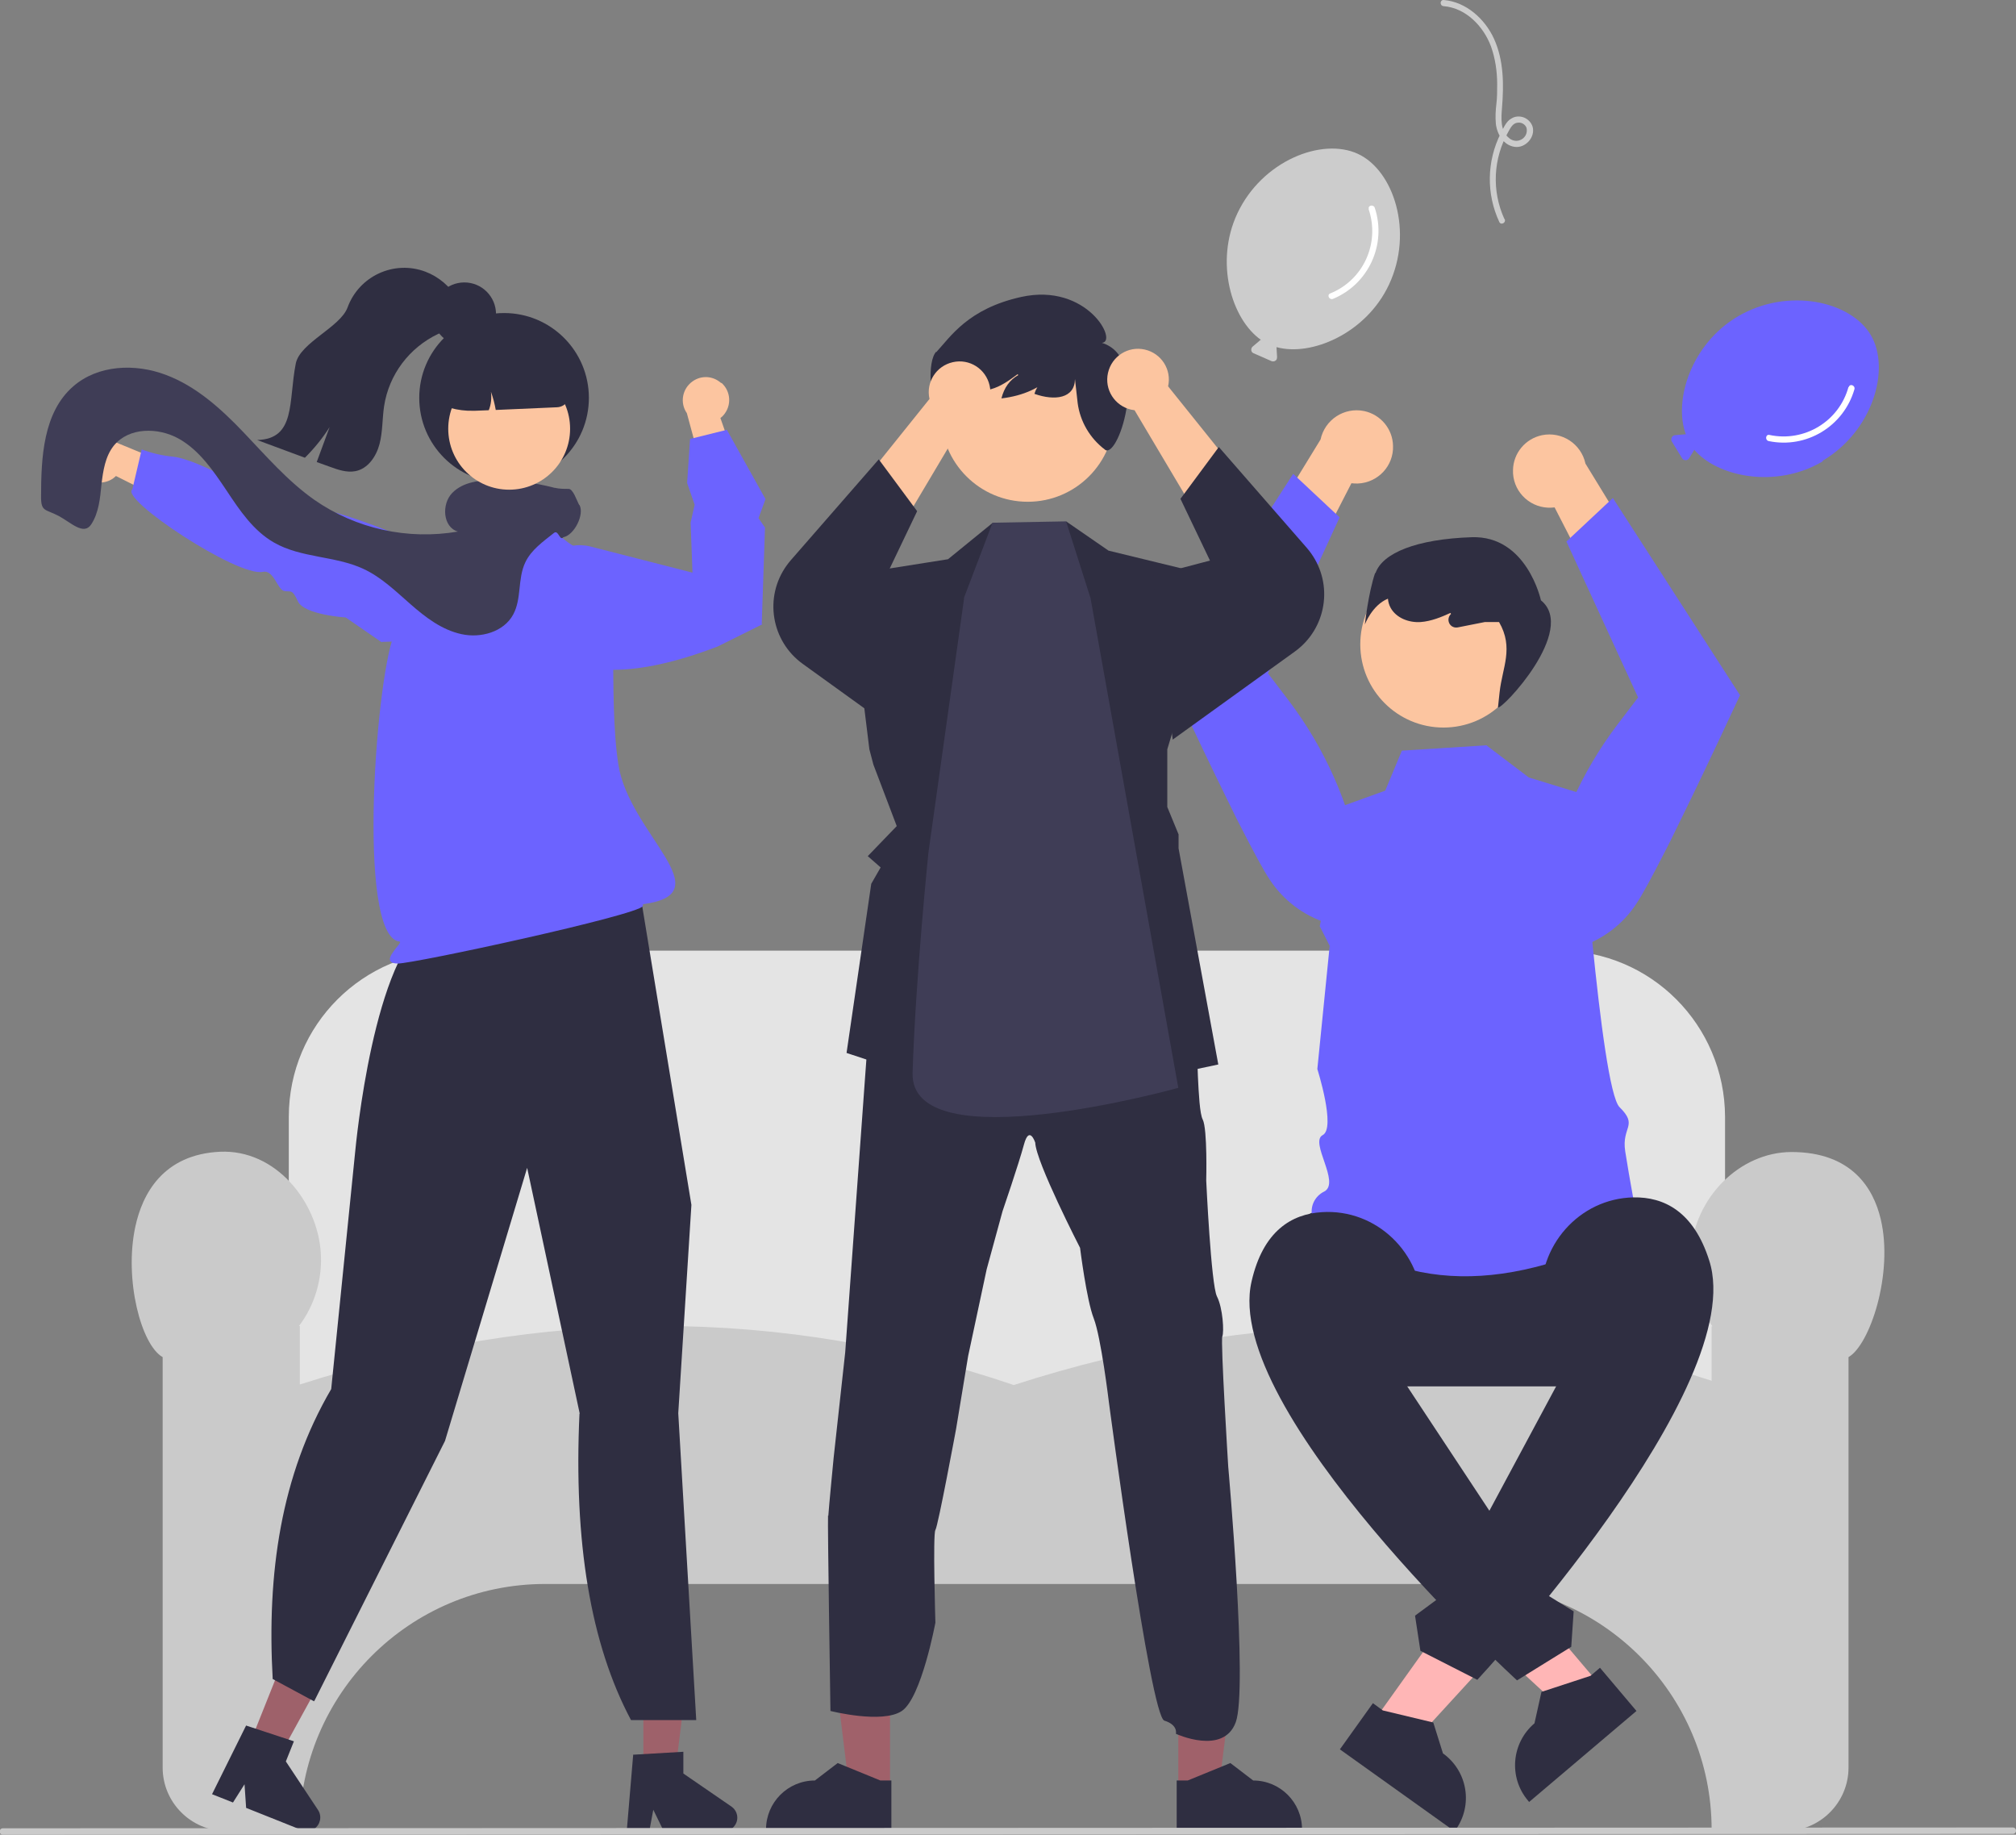
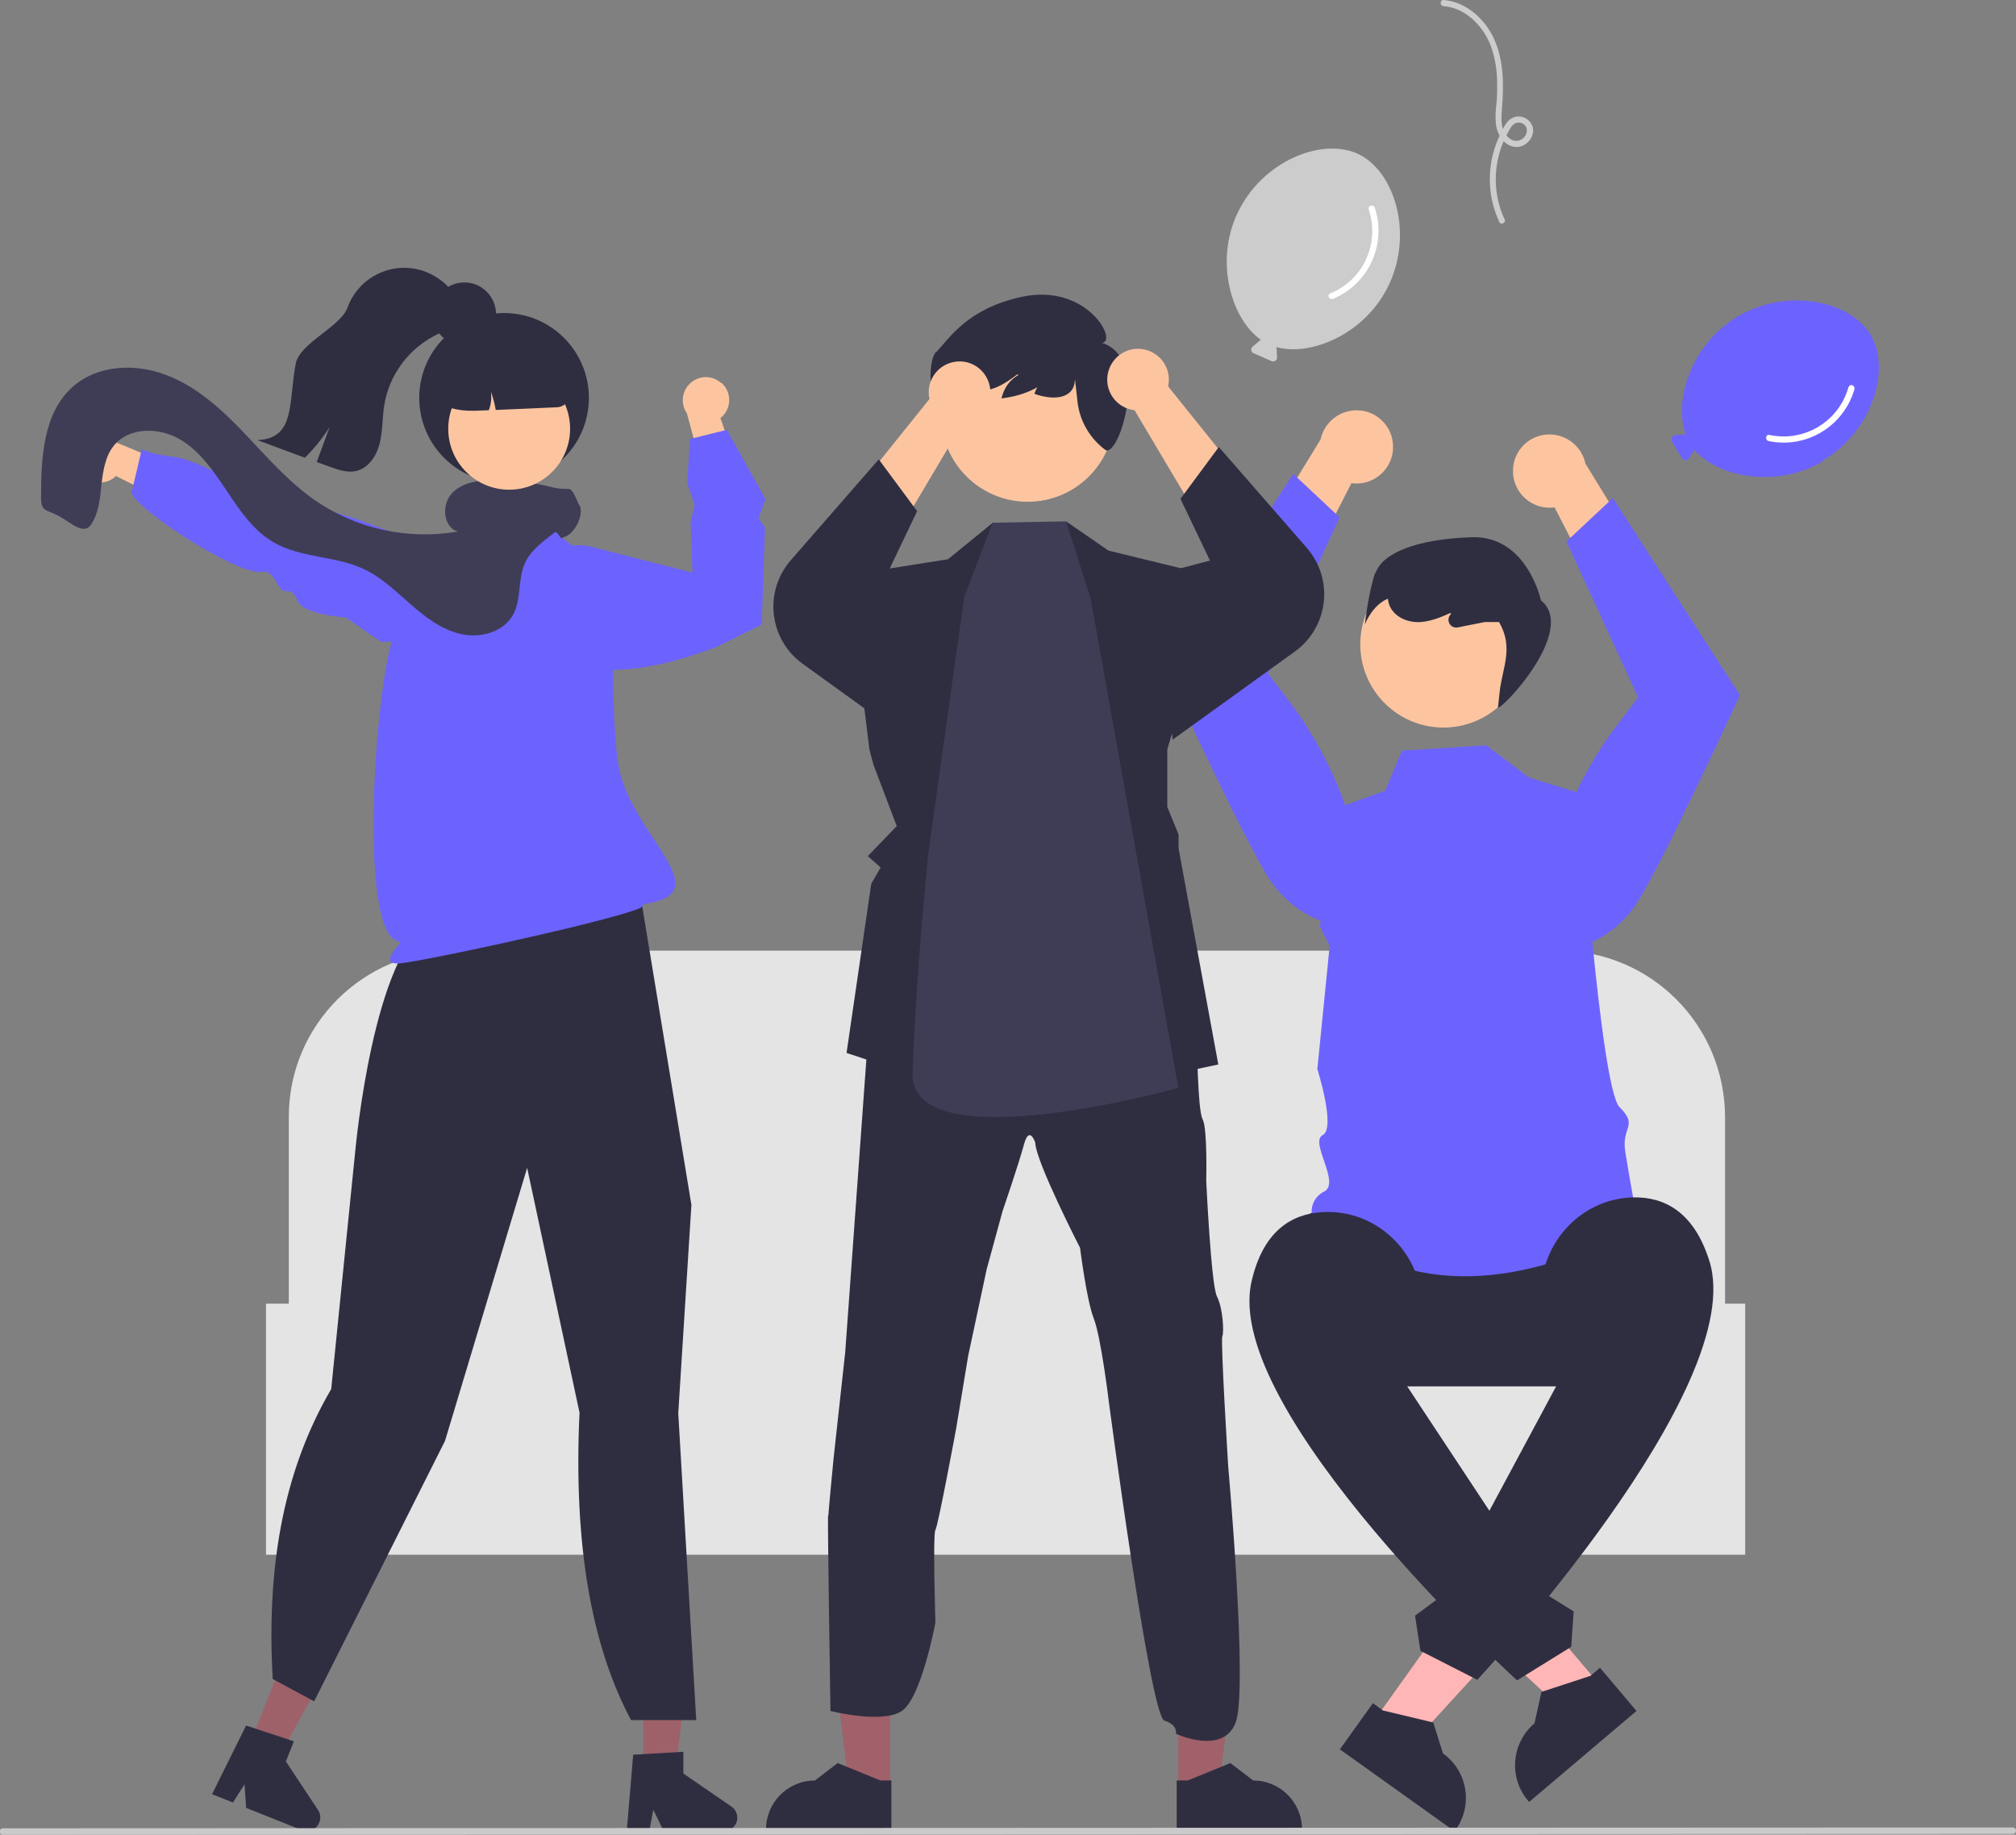
<svg xmlns="http://www.w3.org/2000/svg" id="Layer_1" version="1.1" viewBox="0 0 751.1 683.4">
  <rect x="0" y="0" width="751.1" height="683.4" fill="#808080" stroke="none" />
  <defs>
    <style>
      .st0 {
        fill: #fcc5a0;
      }

      .st1 {
        fill: #cacaca;
      }

      .st2 {
        fill: #2f2e41;
      }

      .st3 {
        fill: #fff;
      }

      .st4 {
        fill: #ffb6b6;
      }

      .st5 {
        fill: #9e616a;
      }

      .st6 {
        fill: #3f3d56;
      }

      .st7 {
        fill: #a0616a;
      }

      .st8 {
        fill: #ccc;
      }

      .st9 {
        fill: #e4e4e4;
      }

      .st10 {
        fill: #6c63ff;
      }
    </style>
  </defs>
  <path class="st9" d="M650.1,579.1H99.1v-93.5h8.5v-69.6c0-34.2,27.7-61.8,61.9-61.9h411.3c34.2,0,61.8,27.7,61.9,61.9v69.6h7.5v93.5Z" />
-   <path class="st1" d="M665.1,682h-27.4v-.5c0-50.5-41-91.4-91.5-91.5H203.1c-50.5,0-91.4,41-91.5,91.5v.5h-27.4c-13,0-23.6-10.6-23.6-23.6v-152.9c-8-4.5-14.4-28.9-10.2-48.5,2.6-12.2,10.3-27,31.6-28,20.8-.9,36.2,18.6,37.5,37.4.7,9.9-2.2,19.7-8.1,27.5h.3v21.8c45-14.4,90.1-21.8,134-21.8,44.9,0,89.5,7.5,132,22,88.4-28.6,175.9-29.1,260-1.6v-20.3h.3c-6-7.9-8.9-17.7-8.1-27.5,1.5-20.6,18.3-37.3,37.5-37.4h0c22.6,0,30.6,13.6,33.3,25,4.8,20.2-4,46.8-12,51.4v152.9c0,13-10.6,23.6-23.6,23.6Z" />
  <polygon class="st4" points="511.8 641.1 525.1 650.6 567.8 604 548.3 590 511.8 641.1" />
  <path class="st2" d="M511.5,634.4l3.7,2.7,18.8,4.5,3.6,11.5h0c9.2,6.6,11.3,19.3,4.7,28.5l-.4.5-42.7-30.5,12.3-17.2Z" />
  <path class="st2" d="M601.5,516.4h-97.2c-18.9,0-34.2-15.3-34.2-34.2,0-18.9,15.3-34.2,34.2-34.2h97.2c18.9,0,34.2,15.3,34.2,34.2,0,18.9-15.3,34.2-34.2,34.2Z" />
  <path class="st10" d="M553.9,277.7l15.7,11.9,18.9,5.8s7.8,110,14.9,117,.7,7.2,2.1,16.4,4.9,27.9,4.9,27.9c-47.6,25.2-88.5,25.8-121.5-3.6-.9-3.8,1-7.6,4.5-9.3,6.1-3.3-5.6-18.4-.6-21s-2-24.6-2-24.6l4.6-45.9-3.7-7.3,8.9-44.9,15.5-5.6,6.2-14.9,31.7-2Z" />
  <path class="st0" d="M563.7,175c-.3,7.5,5.6,13.8,13.1,14.1.8,0,1.6,0,2.4-.1l22.1,43,12.3-21.9-22.9-37.4c-1.6-7.4-8.8-12.1-16.2-10.6-6.2,1.3-10.7,6.7-10.8,13h0Z" />
  <path class="st10" d="M600.9,185.5l47.4,73.5-.2.3c-.2.4-10.9,23.6-21.3,44.8-1.6,3.3-3.2,6.5-4.7,9.6-.7,1.3-1.3,2.6-2,3.9-4.4,8.6-8.2,15.7-10.5,19.1-5,7.6-12.5,13.3-21.3,16.1h-.2c0,0-.2,0-.2,0-8.8-3.7-13.8-13-12.1-22.4,4.1-22,13.3-42.7,26.8-60.5l7.7-10.1-26.7-58.1,17.3-16.2Z" />
  <path class="st0" d="M519,166c.3,7.5-5.6,13.8-13.1,14.1-.8,0-1.6,0-2.4-.1l-22.1,43-12.3-21.9,22.9-37.4c1.6-7.4,8.8-12.1,16.2-10.6,6.2,1.3,10.7,6.7,10.8,13h0Z" />
  <path class="st10" d="M481.8,176.5l-47.4,73.5.2.3c.2.4,10.9,23.6,21.3,44.8,1.6,3.3,3.2,6.5,4.7,9.6.7,1.3,1.3,2.6,2,3.9,4.4,8.6,8.2,15.7,10.5,19.1,5,7.6,12.5,13.3,21.3,16.1h.2c0,0,.2,0,.2,0,8.8-3.7,13.8-13,12.1-22.4-4.1-22-13.3-42.7-26.8-60.5l-7.7-10.1,26.7-58.1-17.3-16.2Z" />
  <circle class="st0" cx="537.8" cy="240" r="31" />
  <path class="st2" d="M512.5,213.4c2.6-7.4,15.2-12.6,35.8-13.3,20.6-.7,25.8,23.5,25.8,23.5,13.7,11.1-14.7,41-16,39.9l.6-5.6c1-9.3,5.4-16.5-.2-26.2h-5.3c0,0-10.1,2-10.1,2-1.6.3-3.1-.7-3.4-2.3-.2-1,.2-2.1.9-2.7h0c0,0-.2-.4-.2-.4-3.5,1.6-7.2,3.1-11.1,3.4-4.4.3-9.1-1.5-11.2-5.3-.6-1.1-.9-2.2-1-3.4-5.9,2.4-8.6,9.6-8.6,9.6,0,0,1.3-11.7,3.8-19.1Z" />
  <polygon class="st4" points="596.3 627.9 583.9 638.4 537.4 595.5 555.7 580 596.3 627.9" />
  <path class="st2" d="M609.7,637.3l-40,33.9-.4-.5c-7.3-8.6-6.2-21.5,2.4-28.8h0s2.6-11.7,2.6-11.7l18.3-6,3.5-3,13.6,16.1Z" />
  <path class="st2" d="M519.6,509.3l10.3-22.3c-.1-20.3-17.1-36.8-37.4-35.5-11.3.7-21.9,7-26.2,25.8-11.2,48.2,98.9,148.6,98.9,148.6l20.2-12.5.9-13.2-11.3-7v-11.3s-10.8-5.1-10.8-5.1l-44.6-67.5Z" />
  <path class="st2" d="M587,503.2l-12.7-18.7c-1.6-20.2,14-38.1,34.3-38.5,11.3-.2,22.4,5.2,28.2,23.5,15.2,47.1-86.4,156.2-86.4,156.2l-21.2-10.8-2-13.1,10.7-7.9-.9-11.2,10.4-6,39.5-73.6Z" />
  <polygon class="st7" points="331.6 666.2 316.4 666.2 309.2 607.7 331.6 607.7 331.6 666.2" />
  <path class="st2" d="M332.1,682h-46.7v-.6c0-10,8.1-18.2,18.2-18.2h0l8.5-6.5,15.9,6.5h4.1s0,18.8,0,18.8Z" />
  <polygon class="st7" points="439 666.2 454.1 666.2 461.4 607.7 439 607.7 439 666.2" />
  <path class="st2" d="M438.4,682h46.7v-.6c0-10-8.1-18.2-18.2-18.2h0l-8.5-6.5-15.9,6.5h-4.1s0,18.8,0,18.8Z" />
  <path class="st2" d="M308.6,564.7c.2-3.3,2-21.8,2-21.8l4.3-39.2,7.5-103.8.5-6.8,39.4-7.6,26.9-12.9,32,10.2,24.9,9.3s0,4,.2,8.8c.3,6.3.7,14.1,1.8,16.1,1.8,3.6,1.3,22.7,1.3,22.7,0,0,1.8,38.9,4,43.2s2.7,13.2,2,14.9,2.2,48.5,2.2,48.5c0,0,7.4,82.7,2.8,95.2s-22.3,4.3-22.3,4.3c0,0,.9-3.3-4.3-4.9s-20.7-118.9-20.7-118.9c0,0-2.9-24-5.6-30.9s-5.1-26.3-5.1-26.3c0,0-16.5-32.1-16.7-39.2,0,0-2.2-6.7-4.2.7s-8,24.9-8,24.9l-5.9,21.6-6.9,32.3-4.5,27.2s-6.7,36.1-7.7,37.6,0,34.5,0,34.5c0,0-5.2,28-12.5,32.9s-26.6,0-26.6,0c0,0-1.1-69.6-.9-72.9Z" />
  <polygon class="st2" points="325.4 284.8 334.1 307.7 323.3 318.9 328.1 323.1 324.6 329.2 315.4 392.2 365.6 408.8 382.5 390.4 395.8 408.8 453.9 396.5 439.1 316 439.1 310.8 434.9 300.6 434.9 279.1 454.1 215.1 413 205.1 397.2 194.2 392.1 209.5 370.4 206.1 369.9 194.7 353.2 208.3 331.1 211.8 314.3 215.1 312.2 219.7 316.5 218.8 323.9 279.1 325.4 284.8" />
  <path class="st6" d="M359.1,222.8l10.7-28.1,27.4-.5,9.1,28.6,32.7,182.4s-100,27.9-99-5.6c1.1-35.2,5.9-82,5.9-82l13.3-94.8Z" />
  <circle class="st0" cx="382.9" cy="154.6" r="32.3" />
  <path class="st2" d="M348.8,131.2c5.3-5.7,11.8-16.2,31.7-20.6,24.6-5.4,36.2,16.8,30,17.1,18.1,5.5,6.5,43,1.3,39.9,0,0,0,0-.1-.1-5.6-4.2-9.3-10.5-10.2-17.4l-1-8.9c-.1,7.2-7.5,8.2-15.1,5.5.9-3.2,3.4-5.7,6.7-6.6-4.6,4.3-10.6,7.3-19,8.3,1-4,3.1-6.9,6.3-8.7l-.3-.3c-3.1,2.3-6.3,4.6-10,5.6-4.2,1.2-9.1.5-12-2.7-.8-.9-1.3-1.9-1.7-3.1.6,5.7-3.2,12.2-6.2,11.1-2.5-.5-3.9-15.5-.4-19.3Z" />
  <path class="st0" d="M422.7,152.8l29.3,49.3,21.7-10.2s-37.4-46.7-38.5-48c1.4-6.2-2.5-12.3-8.7-13.7s-12.3,2.5-13.7,8.7,2.5,12.3,8.7,13.7c.4,0,.8.2,1.3.2h0Z" />
  <path class="st2" d="M436.9,275.5l45.5-32.8c11.8-8.5,14.5-24.9,6-36.7-.5-.7-1-1.3-1.5-1.9l-32.8-37.6-14.3,19.3,11,23-21.3,5.6,7.4,61Z" />
  <path class="st0" d="M358.8,157.5l-29.3,49.3-21.7-10.2s37.4-46.7,38.5-48c-1.4-6.2,2.5-12.3,8.7-13.7,6.2-1.4,12.3,2.5,13.7,8.7,1.4,6.2-2.5,12.3-8.7,13.7-.4,0-.8.2-1.3.2Z" />
  <path class="st2" d="M344.6,280.1l-45.5-32.8c-11.8-8.5-14.5-24.9-6-36.7.5-.7,1-1.3,1.5-1.9l32.8-37.6,14.3,19.3-11,23,21.3,5.6-7.4,61Z" />
  <path class="st0" d="M30.1,176c2.6,3.9,8,4.9,11.9,2.3.4-.3.8-.6,1.2-1l27.1,13.6-1.8-15.7-25.5-10.5c-3.5-3.2-9-2.9-12.1.6-2.7,2.9-2.9,7.3-.7,10.6h0Z" />
  <path class="st10" d="M142.3,239.3l-13.5-9.3s-15.5-1-17.8-6-2.7-3.3-5.2-3.9-3.8-8-7.9-7.1c-9.3,2-53.3-27.1-48.6-30.7l3.5-14.9c3.7,1.4,7.6,2.3,11.6,2.7,6,.5,20.1,7.4,22.2,9.6s5.8,1.4,10.7,2.5,6.7,9.1,14.9,7c11.6-3,71.5,25.4,78,28.1,7.1,2.9,12.1,11.6,12.1,11.6l-2,8.3-58.1,1.9Z" />
  <polygon class="st5" points="239.7 661.6 251.4 661.6 257 616.3 239.7 616.3 239.7 661.6" />
  <path class="st2" d="M235.8,653.6l18.8-1.1v8.1l17.9,12.3c2.3,1.6,2.9,4.7,1.3,7-.9,1.4-2.5,2.2-4.1,2.2h-22.4l-3.9-8-1.5,8h-8.4l2.4-28.4Z" />
  <polygon class="st5" points="92.2 651.6 103.1 656 125.1 615.9 109 609.5 92.2 651.6" />
  <path class="st2" d="M91.6,642.7l17.9,5.9-3,7.5,12,18.1c1.5,2.3.9,5.4-1.4,7-1.4.9-3.1,1.1-4.6.5l-20.8-8.3-.6-8.8-4.3,6.8-7.8-3.1,12.7-25.6Z" />
  <path class="st2" d="M216,526.6l-19.6-91.6-30.6,101.7-48.5,96.5-.3.5-15.4-8.3c-2.2-39.2,3-75.9,21.8-108l8.9-88.1c.3-3,6.9-73.7,28-86.2l6.2-14.1,61.4-15.2.2.3c5.9,6.6,9.8,14.8,11.2,23.6l18.3,111.1h0c0,0-4.9,77.6-4.9,77.6l6.7,114.3h-24.3c-15.1-28.3-21.4-66.4-19.2-114.2Z" />
  <path class="st0" d="M268.8,142.6c3.5,3.1,3.9,8.5.7,12.1-.3.4-.7.7-1.1,1l10,28.6-15.3-3.8-7.2-26.6c-2.7-3.9-1.7-9.2,2.2-11.9,3.3-2.3,7.6-2,10.6.7h0Z" />
  <path class="st10" d="M148.4,358.9c-1.7,0-2.6-.3-3-1-.5-1,.4-2.4,1.5-3.9.7-1.1,2.9-3.2,1.9-3.3-16.3-2-8.5-102.4-1.4-115.6,1.4-2.7,0-6.8,1.5-11.4,4.4-12.5,10.4-16.3,22.4-24,1-.6,2-1.3,3-1.9,1.4-.9,1.3-3.8,1.2-6.9,0-3.4-.2-7,1.5-9.2h.1c0-.1.2-.2.2-.2,4.1-.9,17.7-2.7,25.7,0h.1s0,.1,0,.1c1.9,1.9,2.1,5.6,2.3,9.2.1,2.9.3,5.7,1.4,6.9,8.3,9.2,17.7,9.1,17.8,9.1h.5s0,.4,0,.4c5.8,11.1,1.3,52.1,5.3,77.7,4.1,25.9,39.2,48,9.1,51.9.1.2.1.5,0,.7-1.8,3.4-85,21.4-91.3,21.4Z" />
  <path class="st10" d="M284.1,232.5l-16.7,8.3c-32.1,12.3-48.9,9.3-57.3,4.6-9-5-10.6-12.7-10.6-13v-.2s2-16.3,2-16.3c1-8.1,8.4-13.8,16.4-12.7.6,0,1.2.2,1.8.3l38.3,9.8-.7-18.6,1.5-6.7-2.8-8.1,1.1-16.4,13.7-3.4,14.4,25.8-2.6,7.1,2.4,3.5v.2s-1.2,35.7-1.2,35.7Z" />
  <path class="st1" d="M749.9,683.1l-748.8.3c-.7,0-1.2-.5-1.2-1.2,0-.7.5-1.2,1.2-1.2l748.8-.3c.7,0,1.2.5,1.2,1.2,0,.7-.5,1.2-1.2,1.2Z" />
  <path class="st8" d="M517.5,106c9.2-19.6,1.8-42.5-11.6-48.7s-35.7,2.6-44.9,22.2c-8.5,18.1-2.2,39.4,8.8,47.1-.2,0-.4.1-.5.3l-2.6,2.2c-.6.5-.7,1.5-.2,2.1.2.2.3.3.6.4l6.6,2.9c.8.3,1.7,0,2-.8,0-.2.1-.5.1-.7l-.2-3.4c0-.1,0-.2,0-.3,12.9,3.6,33.4-5.1,41.9-23.3Z" />
  <path class="st3" d="M509.9,77.9c4.3,12.6-1.9,26.4-14.3,31.4-1.4.6-.3,2.6,1.1,2,13.2-5.5,20-20.3,15.5-33.9-.5-1.4-2.7-.9-2.2.5Z" />
  <path class="st10" d="M679.1,171.6c18.6-11,25.4-34.1,17.9-46.8s-31-17.9-49.6-6.9c-17.3,10.2-24,31.3-19.3,43.9-.2,0-.4,0-.6,0l-3.4.3c-.8,0-1.5.8-1.4,1.7,0,.2,0,.5.2.7l3.8,6.2c.4.7,1.4.9,2.1.5.2-.1.4-.3.5-.5l1.8-2.9c0-.1.1-.2.1-.3,8.7,10.2,30.5,14.6,47.8,4.4Z" />
  <path class="st3" d="M688.7,144.1c-3.5,12.9-16.5,20.7-29.5,17.9-1.4-.3-1.7,2-.2,2.3,14,2.9,27.9-5.5,31.9-19.3.4-1.4-1.7-2.3-2.1-.8Z" />
  <path class="st8" d="M560.5,81.6c-4.8-10.5-4.2-22.6,1.5-32.6.8-1.4,1.6-3.1,3.4-3.3,1.4-.2,2.7.5,3.3,1.8.6,2.1-.6,4.2-2.7,4.8-1.3.4-2.8,0-3.8-.9-3.3-2.7-2.9-7.4-2.6-11.2.7-8.6.7-17.7-3-25.8-3.4-7.4-10.4-13.7-18.7-14.4-1.5-.1-1.6,2.2,0,2.3,8.3.7,14.8,7.5,17.6,15,1.6,4.5,2.3,9.3,2.3,14.1,0,2.5,0,4.9-.3,7.4-.3,2.4-.4,4.8-.2,7.2.4,3.9,2.8,8.1,7,8.7,3.9.6,7.8-3.5,6.7-7.5-.9-2.8-3.9-4.4-6.7-3.6-.7.2-1.3.6-1.9,1-1.5,1.2-2.4,3.4-3.3,5.1-5.2,10.4-5.4,22.5-.5,33,.6,1.3,2.6.3,2-1.1h0Z" />
  <path class="st6" d="M215.8,188.1c-.9-1.6-2.3-6.1-4-6-1.7,0-3.4,0-5.1-.4-.2,0-.4,0-.5-.1-7-1.8-14.2-2.7-21.4-2.8-5.8,0-12.2.6-16.3,4.8-4.1,4.2-3.5,12.8,2.1,14.4-18.7,3.2-38-1-53.6-11.9-9.9-7-17.9-16.3-26.3-25.1-8.4-8.8-17.7-17.2-29-21.4-11.4-4.3-25.2-3.7-34.4,4.3-11.2,9.7-12,26.5-12,41.3,0,5.5,1.7,4.4,6.6,7,4.5,2.4,9.3,7.4,12.1,3.1,2.8-4.3,3.3-9.7,3.8-14.8.6-5.1,1.4-10.5,4.6-14.5,5.6-6.9,16.5-6.9,24.2-2.6s12.9,12,17.8,19.3c4.9,7.4,10,15,17.7,19.4,10.1,5.8,22.8,4.9,33.3,9.8,6.7,3.1,12.1,8.4,17.6,13.2,5.6,4.9,11.6,9.5,18.9,11.1,7.2,1.6,15.8-.8,19.3-7.3,3.2-5.9,1.6-13.3,4.5-19.4,2.2-4.7,6.7-7.8,10.7-11,1.7-1.3,2.1,3.2,3.5,1.6,4.1-.8,7.9-8.5,6-12Z" />
  <circle class="st2" cx="187.8" cy="148.2" r="31.6" />
  <circle class="st0" cx="189.7" cy="159.7" r="22.7" />
  <path class="st2" d="M189.9,125.1l-9.2.3c-12.1.4-21.6,10.4-21.3,22.5v.2s.2.1.2.1c5,3.3,10.9,5,16.9,4.8h.5s5.1-.2,5.1-.2c.9-2.2,1.1-4.6.8-6.9.8,2.2,1.4,4.5,1.8,6.8l22.8-1c2.8-.1,4.9-2.5,4.8-5.2-.4-12.1-10.4-21.6-22.5-21.3Z" />
-   <path class="st2" d="M171.6,119.4c-2.1,2.6-5.4,3.6-8.4,5-10.7,5.1-18.3,15.1-20.1,26.9-.7,4.7-.5,9.5-1.7,14.1-1.2,4.6-4.3,9.2-9,10.1-3.2.6-6.4-.5-9.4-1.6-1.7-.6-3.3-1.2-5-1.8,1.6-4.3,3.2-8.7,4.8-13-2.6,4.1-5.7,7.9-9.2,11.4-5.9-2.2-11.9-4.4-17.8-6.6,14.5-.4,11.6-14.3,14.4-28.5,1.6-7.8,16.6-13.5,19.3-20.9,4.3-11.7,17.3-17.7,29-13.3,5,1.9,9.2,5.5,11.9,10.1,3,1.1,3.2,5.7,1.2,8.3Z" />
+   <path class="st2" d="M171.6,119.4c-2.1,2.6-5.4,3.6-8.4,5-10.7,5.1-18.3,15.1-20.1,26.9-.7,4.7-.5,9.5-1.7,14.1-1.2,4.6-4.3,9.2-9,10.1-3.2.6-6.4-.5-9.4-1.6-1.7-.6-3.3-1.2-5-1.8,1.6-4.3,3.2-8.7,4.8-13-2.6,4.1-5.7,7.9-9.2,11.4-5.9-2.2-11.9-4.4-17.8-6.6,14.5-.4,11.6-14.3,14.4-28.5,1.6-7.8,16.6-13.5,19.3-20.9,4.3-11.7,17.3-17.7,29-13.3,5,1.9,9.2,5.5,11.9,10.1,3,1.1,3.2,5.7,1.2,8.3" />
  <circle class="st2" cx="173" cy="117" r="11.8" />
</svg>